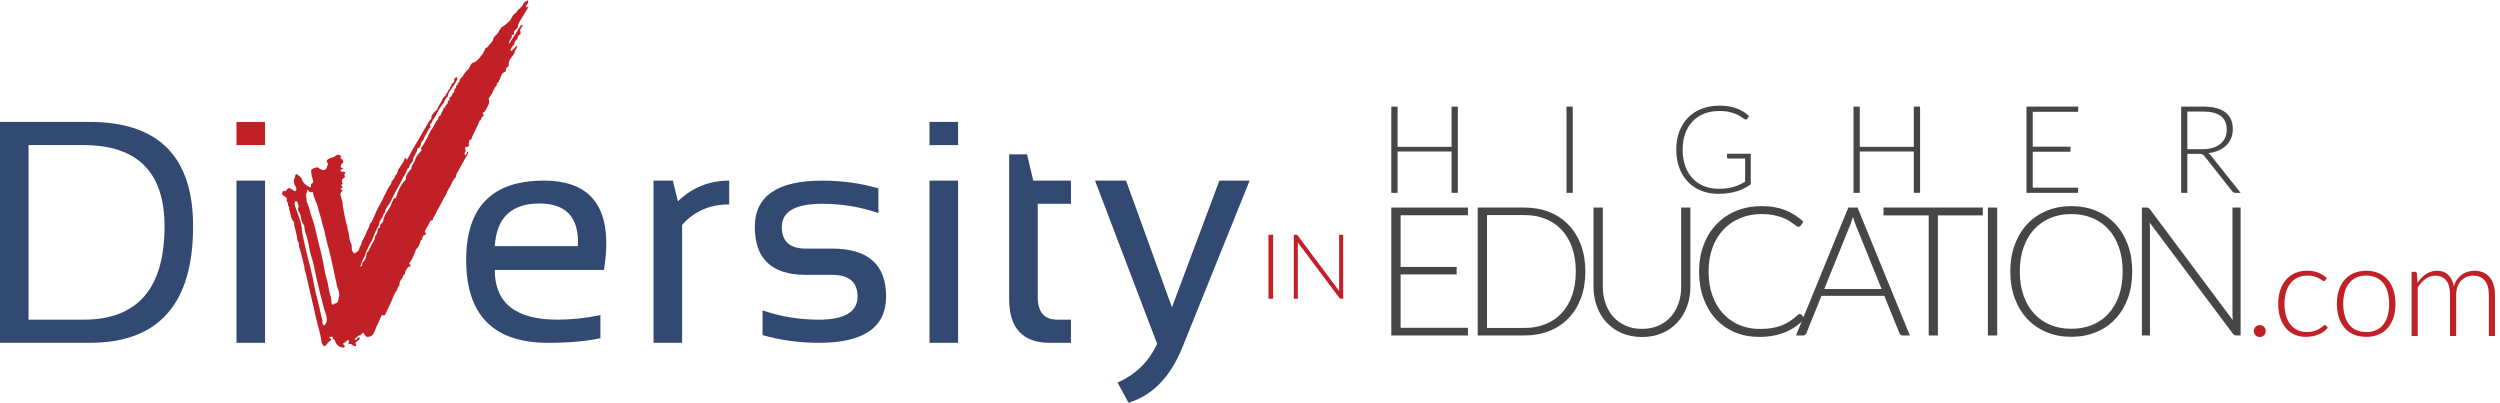
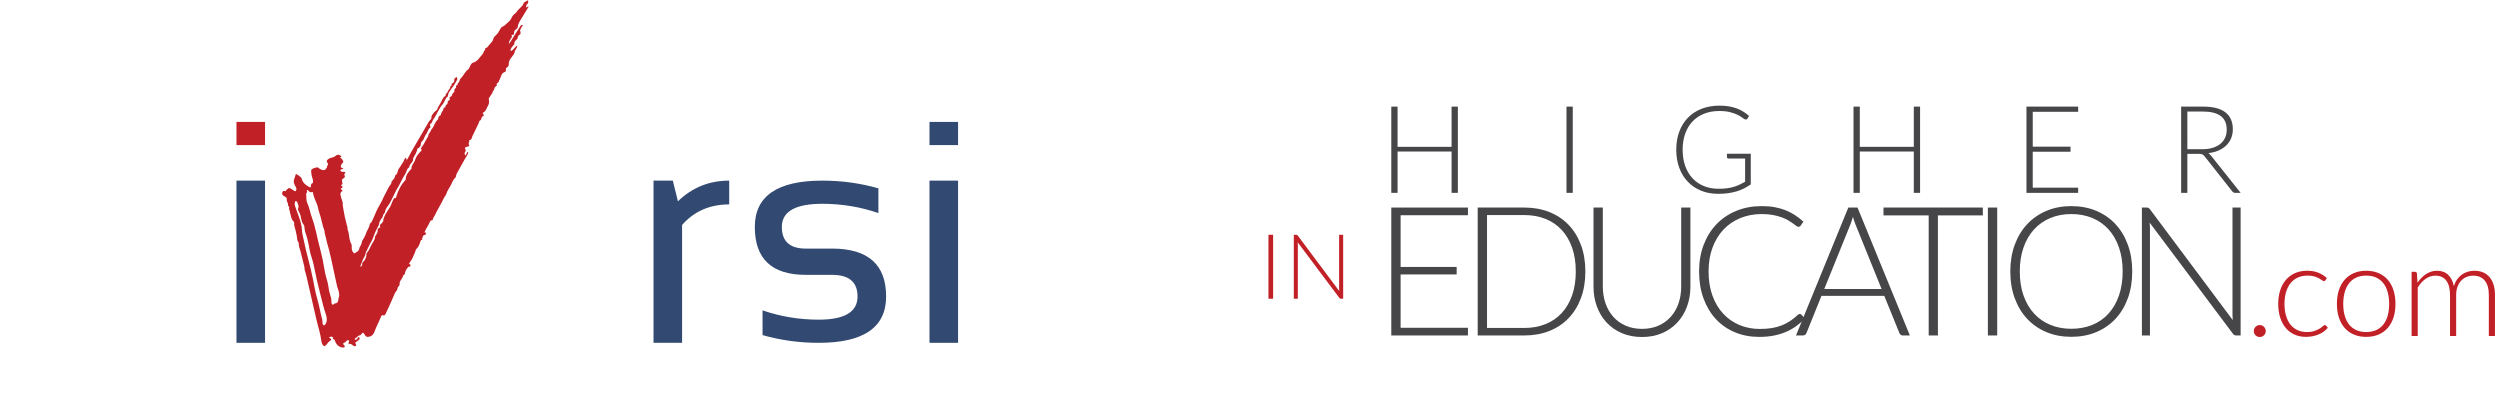
<svg xmlns="http://www.w3.org/2000/svg" xmlns:ns1="http://sodipodi.sourceforge.net/DTD/sodipodi-0.dtd" xmlns:ns2="http://www.inkscape.org/namespaces/inkscape" version="1.1" id="svg2" width="400" height="64.53" viewBox="0 0 400 64.53" ns1:docname="logo.svg" ns2:version="1.1.2 (0a00cf5339, 2022-02-04)">
  <defs id="defs6" />
  <ns1:namedview id="namedview4" pagecolor="#ffffff" bordercolor="#000000" borderopacity="0.25" ns2:showpageshadow="2" ns2:pageopacity="0.0" ns2:pagecheckerboard="0" ns2:deskcolor="#d1d1d1" ns2:pageshadow="2" showgrid="false" width="257.613px" height="41.56px" ns2:zoom="1.1713594" ns2:cx="687.66254" ns2:cy="-7.6833803" ns2:window-width="1920" ns2:window-height="954" ns2:window-x="0" ns2:window-y="1117" ns2:window-maximized="1" ns2:current-layer="g8" />
  <g id="g8" ns2:groupmode="layer" ns2:label="ink_ext_XXXXXX" transform="matrix(1.333,0,0,-1.333,0,41.56)">
    <g id="g10" transform="matrix(0.155,0,0,0.155,0,-17.166)" style="stroke-width:0.644">
      <path d="m 1136.76,151.168 v -5.949 h -52.15 V 105.18 h 43.4 v -5.809 h -43.4 V 58.07 h 52.15 v -5.953 h -59.36 v 99.051 h 59.36" style="fill:#464648;fill-opacity:1;fill-rule:nonzero;stroke:none;stroke-width:0.644" id="path12" />
      <path d="m 1220.27,101.68 c 0,6.906 -0.96,13.066 -2.87,18.48 -1.92,5.41 -4.61,9.985 -8.09,13.719 -3.48,3.734 -7.66,6.582 -12.57,8.539 -4.9,1.961 -10.33,2.941 -16.31,2.941 h -28.9 V 57.93 h 28.9 c 5.98,0 11.41,0.981 16.31,2.938 4.91,1.961 9.09,4.809 12.57,8.543 3.48,3.734 6.17,8.305 8.09,13.719 1.91,5.41 2.87,11.598 2.87,18.551 z m 7.41,0 c 0,-7.657 -1.14,-14.536 -3.43,-20.649 -2.28,-6.113 -5.5,-11.32 -9.66,-15.609 -4.15,-4.301 -9.12,-7.586 -14.91,-9.875 -5.78,-2.285 -12.2,-3.43 -19.25,-3.43 h -36.12 v 99.051 h 36.12 c 7.05,0 13.47,-1.145 19.25,-3.43 5.79,-2.285 10.76,-5.574 14.91,-9.867 4.16,-4.297 7.38,-9.496 9.66,-15.609 2.29,-6.114 3.43,-12.977 3.43,-20.582" style="fill:#464648;fill-opacity:1;fill-rule:nonzero;stroke:none;stroke-width:0.644" id="path14" />
      <path d="m 1271.51,57.23 c 4.76,0 9.02,0.824 12.77,2.48 3.76,1.66 6.95,3.957 9.56,6.899 2.61,2.941 4.61,6.402 5.99,10.395 1.37,3.992 2.06,8.293 2.06,12.914 v 61.25 h 7.14 v -61.25 c 0,-5.461 -0.86,-10.559 -2.59,-15.293 -1.73,-4.738 -4.21,-8.867 -7.45,-12.391 -3.25,-3.523 -7.19,-6.289 -11.84,-8.293 -4.64,-2.008 -9.85,-3.016 -15.64,-3.016 -5.78,0 -11,1.008 -15.65,3.016 -4.63,2.004 -8.58,4.769 -11.82,8.293 -3.24,3.523 -5.73,7.652 -7.46,12.391 -1.73,4.734 -2.59,9.832 -2.59,15.293 v 61.25 h 7.21 V 89.988 c 0,-4.617 0.69,-8.926 2.07,-12.914 1.37,-3.988 3.36,-7.457 5.94,-10.395 2.59,-2.941 5.77,-5.25 9.53,-6.93 3.76,-1.68 8.01,-2.519 12.77,-2.519" style="fill:#464648;fill-opacity:1;fill-rule:nonzero;stroke:none;stroke-width:0.644" id="path16" />
      <path d="m 1393.73,68.777 c 0.46,0 0.85,-0.164 1.19,-0.488 l 2.8,-3.012 c -2.06,-2.191 -4.3,-4.164 -6.73,-5.914 -2.42,-1.75 -5.07,-3.246 -7.94,-4.481 -2.87,-1.234 -6.02,-2.191 -9.45,-2.871 C 1370.17,51.34 1366.4,51 1362.3,51 c -6.87,0 -13.15,1.203 -18.87,3.606 -5.72,2.402 -10.61,5.809 -14.7,10.219 -4.09,4.41 -7.27,9.742 -9.56,15.996 -2.28,6.25 -3.42,13.203 -3.42,20.86 0,7.515 1.17,14.371 3.53,20.582 2.36,6.207 5.67,11.539 9.94,15.992 4.27,4.457 9.38,7.906 15.33,10.359 5.95,2.45 12.52,3.676 19.7,3.676 3.6,0 6.89,-0.269 9.88,-0.805 2.98,-0.539 5.77,-1.308 8.37,-2.308 2.58,-1.008 5.01,-2.25 7.31,-3.746 2.28,-1.496 4.52,-3.223 6.72,-5.18 l -2.18,-3.152 c -0.37,-0.559 -0.96,-0.84 -1.75,-0.84 -0.42,0 -0.95,0.246 -1.61,0.734 -0.65,0.492 -1.47,1.098 -2.48,1.821 -1.01,0.722 -2.22,1.519 -3.64,2.382 -1.43,0.86 -3.12,1.657 -5.07,2.379 -1.96,0.723 -4.23,1.328 -6.8,1.821 -2.57,0.488 -5.48,0.734 -8.75,0.734 -6.01,0 -11.54,-1.039 -16.59,-3.117 -5.04,-2.074 -9.37,-5.039 -13.02,-8.887 -3.64,-3.852 -6.47,-8.52 -8.5,-14.004 -2.03,-5.484 -3.05,-11.629 -3.05,-18.441 0,-7.004 1.01,-13.258 3.02,-18.758 2,-5.512 4.77,-10.164 8.33,-13.969 3.54,-3.801 7.73,-6.719 12.56,-8.75 4.83,-2.027 10.07,-3.047 15.72,-3.047 3.54,0 6.7,0.234 9.48,0.703 2.78,0.465 5.33,1.164 7.67,2.102 2.33,0.934 4.5,2.074 6.5,3.426 2.01,1.355 4,2.941 5.96,4.762 0.22,0.188 0.45,0.336 0.66,0.453 0.21,0.117 0.45,0.176 0.74,0.176" style="fill:#464648;fill-opacity:1;fill-rule:nonzero;stroke:none;stroke-width:0.644" id="path18" />
      <path d="m 1412.69,88.102 h 44.39 l -20.24,50.046 c -0.32,0.793 -0.65,1.692 -0.98,2.696 -0.33,1 -0.65,2.066 -0.98,3.183 -0.32,-1.117 -0.66,-2.183 -0.98,-3.183 -0.32,-1.004 -0.65,-1.922 -0.98,-2.762 z m 66.29,-35.984 h -5.53 c -0.65,0 -1.19,0.18 -1.61,0.527 -0.42,0.348 -0.74,0.801 -0.98,1.363 l -11.69,28.77 h -48.65 L 1398.9,54.008 c -0.18,-0.512 -0.52,-0.957 -0.98,-1.328 -0.46,-0.375 -1.03,-0.562 -1.67,-0.562 h -5.46 l 40.52,99.051 h 7.14 l 40.53,-99.051" style="fill:#464648;fill-opacity:1;fill-rule:nonzero;stroke:none;stroke-width:0.644" id="path20" />
      <path d="m 1535.48,151.168 v -6.09 h -34.79 V 52.117 h -7.14 v 92.961 h -35 v 6.09 h 76.93" style="fill:#464648;fill-opacity:1;fill-rule:nonzero;stroke:none;stroke-width:0.644" id="path22" />
      <path d="m 1546.61,52.117 h -7.22 v 99.051 h 7.22 V 52.117" style="fill:#464648;fill-opacity:1;fill-rule:nonzero;stroke:none;stroke-width:0.644" id="path24" />
      <path d="m 1643.76,101.68 c 0,6.906 -0.96,13.109 -2.87,18.617 -1.91,5.508 -4.61,10.176 -8.08,14 -3.48,3.828 -7.67,6.758 -12.57,8.789 -4.9,2.027 -10.33,3.043 -16.31,3.043 -5.88,0 -11.26,-1.016 -16.13,-3.043 -4.88,-2.031 -9.08,-4.961 -12.61,-8.789 -3.52,-3.824 -6.25,-8.492 -8.18,-14 -1.95,-5.508 -2.91,-11.711 -2.91,-18.617 0,-6.953 0.96,-13.172 2.91,-18.657 1.93,-5.484 4.66,-10.137 8.18,-13.965 3.53,-3.824 7.73,-6.746 12.61,-8.75 4.87,-2.008 10.25,-3.008 16.13,-3.008 5.98,0 11.41,1 16.31,3.008 4.9,2.004 9.09,4.926 12.57,8.75 3.47,3.828 6.17,8.48 8.08,13.965 1.91,5.484 2.87,11.703 2.87,18.657 z m 7.42,0 c 0,-7.657 -1.15,-14.594 -3.43,-20.825 -2.29,-6.231 -5.51,-11.555 -9.66,-15.965 -4.15,-4.406 -9.12,-7.816 -14.91,-10.219 -5.78,-2.402 -12.21,-3.602 -19.25,-3.602 -6.95,0 -13.32,1.199 -19.11,3.602 -5.79,2.402 -10.75,5.812 -14.91,10.219 -4.15,4.41 -7.39,9.734 -9.7,15.965 -2.3,6.23 -3.46,13.168 -3.46,20.825 0,7.605 1.16,14.527 3.46,20.758 2.31,6.222 5.55,11.546 9.7,15.957 4.16,4.406 9.12,7.824 14.91,10.253 5.79,2.426 12.16,3.641 19.11,3.641 7.04,0 13.47,-1.199 19.25,-3.601 5.79,-2.411 10.76,-5.829 14.91,-10.262 4.15,-4.434 7.37,-9.766 9.66,-15.988 2.28,-6.231 3.43,-13.153 3.43,-20.758" style="fill:#464648;fill-opacity:1;fill-rule:nonzero;stroke:none;stroke-width:0.644" id="path26" />
      <path d="m 1663.71,150.922 c 0.38,-0.16 0.77,-0.524 1.19,-1.082 l 64.12,-85.82 c -0.14,1.402 -0.21,2.754 -0.21,4.062 v 83.086 h 6.3 V 52.117 h -3.43 c -1.07,0 -1.94,0.465 -2.59,1.402 l -64.4,85.957 c 0.14,-1.395 0.21,-2.731 0.21,-3.989 V 52.117 h -6.23 v 99.051 h 3.5 c 0.66,0 1.17,-0.078 1.54,-0.246" style="fill:#464648;fill-opacity:1;fill-rule:nonzero;stroke:none;stroke-width:0.644" id="path28" />
      <path d="m 985.883,80.566 h -3.602 V 130.09 h 3.602 V 80.566" style="fill:#c12027;fill-opacity:1;fill-rule:nonzero;stroke:none;stroke-width:0.644" id="path30" />
      <path d="m 1004.43,129.969 c 0.19,-0.086 0.39,-0.262 0.59,-0.543 l 32.06,-42.914 c -0.06,0.707 -0.09,1.379 -0.09,2.035 V 130.09 h 3.14 V 80.566 h -1.71 c -0.53,0 -0.97,0.234 -1.3,0.703 l -32.19,42.977 c 0.07,-0.699 0.09,-1.363 0.09,-1.988 V 80.566 h -3.11 V 130.09 h 1.76 c 0.32,0 0.57,-0.039 0.76,-0.121" style="fill:#c12027;fill-opacity:1;fill-rule:nonzero;stroke:none;stroke-width:0.644" id="path32" />
-       <path d="m 64.598,64.359 c 41.871,0 62.808,24.086 62.808,72.258 0,41.946 -20.937,62.922 -62.808,62.922 H 22.133 V 64.359 Z M 0,46.414 V 217.484 h 69.387 c 53.429,0 80.148,-26.957 80.148,-80.867 0,-60.133 -26.719,-90.203 -80.148,-90.203 L 0,46.414" style="fill:#324a72;fill-opacity:1;fill-rule:nonzero;stroke:none;stroke-width:0.644" id="path34" />
      <path d="M 205.25,172.027 V 46.414 H 183.121 V 172.027 h 22.129" style="fill:#324a72;fill-opacity:1;fill-rule:nonzero;stroke:none;stroke-width:0.644" id="path36" />
-       <path d="m 383.129,121.305 h 64.367 c 1.113,22.011 -8.859,33.015 -29.914,33.015 -21.531,0 -33.016,-11.004 -34.453,-33.015 z m 84.582,-18.422 h -84.582 c 0,-25.68 16.191,-38.524 48.574,-38.524 11.086,0 22.168,1.195 33.254,3.59 V 50.004 c -11.086,-2.391 -24.562,-3.59 -40.43,-3.59 -42.355,0 -63.527,21.418 -63.527,64.238 0,40.918 20.059,61.375 60.176,61.375 38.437,0 53.957,-23.047 46.535,-69.144" style="fill:#324a72;fill-opacity:1;fill-rule:nonzero;stroke:none;stroke-width:0.644" id="path38" />
      <path d="M 506.078,46.414 V 172.027 h 14.953 l 3.946,-16.031 c 11.003,10.688 24.246,16.031 39.714,16.031 v -18.425 c -14.988,0 -27.156,-5.301 -36.484,-15.907 V 46.414 h -22.129" style="fill:#324a72;fill-opacity:1;fill-rule:nonzero;stroke:none;stroke-width:0.644" id="path40" />
      <path d="m 590.504,52.398 v 19.141 c 13.953,-4.785 28.465,-7.18 43.535,-7.18 20.02,0 30.027,5.984 30.027,17.945 0,11.168 -6.57,16.746 -19.734,16.746 H 624 c -26.328,0 -39.484,12.363 -39.484,37.086 0,23.926 17.422,35.89 52.277,35.89 15,0 29.473,-1.992 43.426,-5.98 v -19.145 c -13.953,4.786 -28.426,7.18 -43.426,7.18 -20.891,0 -31.34,-5.98 -31.34,-17.945 0,-11.168 6.184,-16.746 18.547,-16.746 h 20.332 c 27.91,0 41.875,-12.364 41.875,-37.086 0,-23.926 -17.394,-35.891 -52.168,-35.891 -15.07,0 -29.582,1.992 -43.535,5.984" style="fill:#324a72;fill-opacity:1;fill-rule:nonzero;stroke:none;stroke-width:0.644" id="path42" />
      <path d="M 741.918,172.027 V 46.414 H 719.789 V 172.027 Z m 0,45.457 v -17.945 h -22.129 v 17.945 h 22.129" style="fill:#324a72;fill-opacity:1;fill-rule:nonzero;stroke:none;stroke-width:0.644" id="path44" />
-       <path d="m 781.48,192.363 h 13.868 l 4.785,-20.336 h 29.199 V 154.082 H 803.609 V 81.941 c 0,-11.719 5.059,-17.582 15.196,-17.582 h 10.527 V 46.414 h -16.269 c -21.055,0 -31.583,11.285 -31.583,33.859 V 192.363" style="fill:#324a72;fill-opacity:1;fill-rule:nonzero;stroke:none;stroke-width:0.644" id="path46" />
-       <path d="m 847.953,172.027 h 24.043 l 35.539,-98.097 36.727,98.097 h 23.437 L 915.551,42.703 C 906.293,19.898 892.418,5.664 873.91,0 l -8.484,15.676 c 14.031,6.137 24.238,16.145 30.625,30.023 L 847.953,172.027" style="fill:#324a72;fill-opacity:1;fill-rule:nonzero;stroke:none;stroke-width:0.644" id="path48" />
      <path d="m 1745.32,55.527 c 0,0.633 0.11,1.23 0.35,1.809 0.23,0.562 0.56,1.051 0.98,1.473 0.42,0.41 0.89,0.742 1.45,0.996 0.55,0.254 1.15,0.371 1.82,0.371 0.63,0 1.24,-0.117 1.8,-0.371 0.57,-0.254 1.06,-0.586 1.48,-0.996 0.41,-0.422 0.75,-0.91 0.99,-1.473 0.26,-0.578 0.39,-1.176 0.39,-1.809 0,-0.664 -0.13,-1.27 -0.39,-1.828 -0.24,-0.547 -0.58,-1.023 -0.99,-1.441 -0.42,-0.422 -0.91,-0.746 -1.48,-0.981 -0.56,-0.23 -1.17,-0.351 -1.8,-0.351 -1.3,0 -2.4,0.441 -3.27,1.332 -0.88,0.875 -1.33,1.969 -1.33,3.269" style="fill:#c12027;fill-opacity:1;fill-rule:nonzero;stroke:none;stroke-width:0.644" id="path50" />
      <path d="m 1800.67,94.773 c -0.17,-0.164 -0.32,-0.301 -0.47,-0.418 -0.16,-0.117 -0.36,-0.176 -0.62,-0.176 -0.35,0 -0.8,0.223 -1.38,0.672 -0.59,0.449 -1.36,0.949 -2.33,1.476 -0.96,0.535 -2.17,1.024 -3.62,1.473 -1.45,0.453 -3.21,0.676 -5.28,0.676 -2.86,0 -5.4,-0.508 -7.62,-1.524 -2.22,-1.016 -4.09,-2.473 -5.6,-4.375 -1.52,-1.895 -2.68,-4.199 -3.48,-6.894 -0.8,-2.707 -1.2,-5.742 -1.2,-9.102 0,-3.508 0.41,-6.601 1.23,-9.309 0.81,-2.695 1.97,-4.969 3.47,-6.812 1.5,-1.859 3.31,-3.266 5.45,-4.23 2.13,-0.969 4.51,-1.457 7.1,-1.457 2.41,0 4.41,0.285 6.03,0.852 1.61,0.566 2.95,1.191 3.99,1.855 1.06,0.664 1.89,1.277 2.5,1.844 0.63,0.566 1.12,0.852 1.48,0.852 0.44,0 0.77,-0.168 1,-0.5 l 1.3,-1.602 c -0.77,-0.996 -1.74,-1.934 -2.9,-2.793 -1.17,-0.867 -2.48,-1.621 -3.94,-2.254 -1.48,-0.637 -3.07,-1.125 -4.78,-1.476 -1.72,-0.352 -3.51,-0.527 -5.38,-0.527 -3.16,0 -6.05,0.578 -8.67,1.73 -2.62,1.152 -4.87,2.812 -6.75,5 -1.88,2.188 -3.35,4.863 -4.4,8.027 -1.05,3.164 -1.58,6.769 -1.58,10.801 0,3.801 0.5,7.266 1.5,10.399 1,3.137 2.46,5.832 4.37,8.098 1.93,2.266 4.27,4.024 7.05,5.274 2.79,1.25 5.98,1.875 9.58,1.875 3.24,0 6.11,-0.516 8.63,-1.543 2.52,-1.036 4.7,-2.442 6.57,-4.2 l -1.25,-1.711" style="fill:#c12027;fill-opacity:1;fill-rule:nonzero;stroke:none;stroke-width:0.644" id="path52" />
      <path d="m 1832.37,54.773 c 2.97,0 5.55,0.508 7.77,1.535 2.22,1.016 4.07,2.469 5.56,4.375 1.47,1.895 2.59,4.188 3.32,6.875 0.73,2.676 1.1,5.684 1.1,9.023 0,3.301 -0.37,6.301 -1.1,8.992 -0.73,2.707 -1.85,5.012 -3.32,6.926 -1.49,1.926 -3.34,3.398 -5.56,4.434 -2.22,1.027 -4.8,1.543 -7.77,1.543 -2.97,0 -5.56,-0.516 -7.78,-1.543 -2.21,-1.035 -4.06,-2.508 -5.54,-4.434 -1.49,-1.914 -2.61,-4.219 -3.35,-6.926 -0.75,-2.691 -1.13,-5.691 -1.13,-8.992 0,-3.34 0.38,-6.348 1.13,-9.023 0.74,-2.688 1.86,-4.981 3.35,-6.875 1.48,-1.906 3.33,-3.359 5.54,-4.375 2.22,-1.027 4.81,-1.535 7.78,-1.535 z m 0,47.454 c 3.56,0 6.76,-0.606 9.58,-1.829 2.81,-1.21 5.18,-2.937 7.12,-5.164 1.93,-2.238 3.41,-4.934 4.42,-8.078 1.02,-3.152 1.53,-6.68 1.53,-10.574 0,-3.906 -0.51,-7.422 -1.53,-10.559 -1.01,-3.125 -2.49,-5.809 -4.42,-8.047 -1.94,-2.234 -4.31,-3.945 -7.12,-5.145 -2.82,-1.199 -6.02,-1.809 -9.58,-1.809 -3.57,0 -6.76,0.609 -9.57,1.809 -2.82,1.199 -5.21,2.91 -7.15,5.145 -1.95,2.238 -3.44,4.922 -4.45,8.047 -1.02,3.137 -1.53,6.652 -1.53,10.559 0,3.895 0.51,7.422 1.53,10.574 1.01,3.144 2.5,5.84 4.45,8.078 1.94,2.227 4.33,3.953 7.15,5.164 2.81,1.223 6,1.829 9.57,1.829" style="fill:#c12027;fill-opacity:1;fill-rule:nonzero;stroke:none;stroke-width:0.644" id="path54" />
      <path d="m 1867.51,51.68 v 49.746 h 2.6 c 0.87,0 1.37,-0.41 1.51,-1.25 l 0.45,-7.199 c 0.96,1.367 2,2.617 3.1,3.75 1.09,1.133 2.28,2.113 3.53,2.93 1.25,0.813 2.57,1.446 3.99,1.895 1.42,0.453 2.91,0.676 4.47,0.676 3.64,0 6.54,-1.055 8.7,-3.176 2.17,-2.117 3.64,-5.059 4.41,-8.816 0.59,2.062 1.43,3.848 2.52,5.34 1.08,1.504 2.32,2.746 3.72,3.731 1.4,0.976 2.92,1.718 4.57,2.199 1.64,0.488 3.33,0.723 5.06,0.723 2.47,0 4.68,-0.411 6.64,-1.219 1.96,-0.824 3.64,-2.024 5.02,-3.625 1.37,-1.601 2.44,-3.574 3.17,-5.898 0.73,-2.336 1.1,-5 1.1,-8.008 V 51.68 h -4.75 v 31.797 c 0,4.871 -1.06,8.574 -3.15,11.133 -2.1,2.547 -5.1,3.816 -9,3.816 -1.74,0 -3.4,-0.312 -4.98,-0.945 -1.58,-0.637 -2.98,-1.574 -4.2,-2.824 -1.22,-1.25 -2.19,-2.812 -2.9,-4.676 -0.71,-1.867 -1.07,-4.035 -1.07,-6.504 V 51.68 h -4.75 v 31.797 c 0,4.832 -0.97,8.535 -2.9,11.101 -1.93,2.57 -4.76,3.848 -8.46,3.848 -2.69,0 -5.19,-0.809 -7.5,-2.418 -2.29,-1.625 -4.34,-3.859 -6.14,-6.731 V 51.68 h -4.76" style="fill:#c12027;fill-opacity:1;fill-rule:nonzero;stroke:none;stroke-width:0.644" id="path56" />
      <path d="m 262.52,82.231 c -0.727,-1.399 -0.094,-3.145 -1.286,-4.477 -0.406,-0.457 -0.714,-0.731 -1.273,-0.773 -0.555,-0.047 -1.145,-0.105 -1.488,-0.57 -0.828,-1.117 -1.227,-0.328 -1.555,0.351 -0.211,0.43 -0.332,0.969 -0.297,1.441 0.141,1.938 -0.363,3.758 -0.984,5.539 -1.254,3.594 -1.188,7.488 -2.36,11.055 -2.23,6.797 -2.644,13.957 -4.507,20.812 -0.481,1.758 -0.84,3.571 -1.317,5.301 -2.035,7.457 -3.16,15.16 -5.887,22.43 -1.382,3.672 -1.886,7.609 -3.55,11.195 -1.059,2.285 -0.7,4.781 -0.926,7.192 -0.012,0.136 0.019,0.308 0.094,0.421 0.8,1.188 0.804,1.184 0.343,2.563 0.723,0.18 1.075,-0.215 1.391,-0.578 0.734,-0.844 1.531,-1.426 2.723,-0.977 0.613,0.231 0.714,-0.312 0.754,-0.64 0.5,-3.969 2.918,-7.282 3.769,-11.133 0.281,-1.254 0.535,-2.547 0.973,-3.738 1.703,-4.625 2.258,-9.571 4.019,-14.176 0.055,-0.141 0.125,-0.281 0.129,-0.426 0.078,-2.402 1.078,-4.613 1.485,-6.965 0.441,-2.551 1.382,-5.062 2.019,-7.617 2.336,-9.348 4.094,-18.824 6.238,-28.215 0.45,-1.973 1.539,-3.754 1.567,-5.875 0.008,-0.719 0.289,-1.449 -0.074,-2.141 z M 251.867,60.711 c -0.258,-0.336 -0.449,-0.855 -1.015,-0.707 -0.52,0.133 -0.809,0.547 -0.977,1.043 -0.324,0.965 -0.02,2 -0.273,2.957 -1.457,5.516 -2.372,11.148 -3.965,16.645 -1.438,4.945 -2.321,10.062 -3.297,15.129 -1.953,10.149 -5.164,19.996 -7.102,30.145 -0.492,2.586 -1.289,5.156 -1.414,7.762 -0.312,6.554 -3.297,12.293 -5.226,18.351 -0.356,1.11 -0.719,2.176 -0.125,3.309 0.16,0.304 -0.075,0.918 0.582,0.793 0.461,-0.086 0.992,-0.211 1.144,-0.778 0.414,-1.515 1.489,-2.871 0.723,-4.656 -0.387,-0.902 0.043,-1.996 0.574,-2.848 1.027,-1.644 1.465,-3.457 1.75,-5.335 0.258,-1.68 0.824,-3.223 1.899,-4.606 0.714,-0.922 0.519,-2.187 0.761,-3.293 0.192,-0.871 0.203,-1.805 0.52,-2.625 1.672,-4.34 2.504,-8.863 3.297,-13.426 0.675,-3.89 2.312,-7.574 3.093,-11.429 1.571,-7.739 3.25,-15.469 5.243,-23.082 1.386,-5.312 2.554,-10.723 4.402,-15.926 0.398,-1.125 0.609,-2.305 0.582,-3.512 0.074,-1.441 -0.289,-2.758 -1.176,-3.91 z M 399.766,289.301 c 0.695,0.496 1.101,1.043 1.203,1.875 0.375,3.094 2.269,5.461 3.828,7.992 1.473,2.387 2.902,4.793 4.351,7.191 0.231,0.176 0.231,0.422 0.036,0.567 -0.207,0.152 -0.418,-0.024 -0.586,-0.18 -0.129,-0.133 -0.258,-0.266 -0.387,-0.394 -0.324,-0.2 -0.645,-0.313 -0.945,0.039 0.218,1.097 0.476,2.172 1.5,2.859 0.097,0.066 0.113,0.258 0.168,0.391 0.074,0.695 0.336,1.398 -0.141,2.054 -1.25,-0.937 -3.098,-1.105 -3.609,-3.007 -0.192,-0.715 -0.778,-1.305 -1.317,-1.879 -1.344,-1.426 -2.937,-2.625 -3.957,-4.348 -0.168,-0.414 -0.578,-0.598 -0.871,-0.895 -1.363,-0.925 -2.328,-2.16 -2.98,-3.679 -0.618,-1.442 -1.661,-2.457 -2.883,-3.504 -1.426,-1.227 -2.629,-2.641 -4.457,-3.336 -0.371,-0.141 -0.656,-0.598 -0.895,-0.965 -0.476,-0.73 -0.894,-1.5 -1.34,-2.254 -0.3,-0.312 -0.328,-0.777 -0.586,-1.113 -0.41,-0.488 -0.796,-1 -1.234,-1.461 -1.008,-1.066 -2.387,-1.965 -2.652,-3.445 -0.27,-1.493 -1.168,-2.414 -2.071,-3.43 -0.812,-0.91 -1.586,-1.856 -2.375,-2.789 -0.296,-0.871 -1.242,-0.586 -1.796,-1 0.125,-0.77 -0.055,-1.438 -0.672,-1.949 -0.383,-0.325 -0.637,-0.703 -0.539,-1.235 -0.387,-0.433 -0.575,-0.988 -0.907,-1.457 -1.082,-1.304 -2.168,-2.609 -3.25,-3.914 -0.257,-0.355 -0.539,-0.687 -0.929,-0.906 -0.77,-0.664 -1.571,-1.344 -2.575,-1.527 -1.566,-0.289 -2.14,-1.497 -2.789,-2.684 -0.535,-0.984 -0.851,-2.305 -1.679,-2.879 -2.231,-1.551 -3.117,-4.082 -4.844,-5.973 -0.719,-0.785 -1.664,-1.589 -1.707,-2.656 -0.059,-1.418 -2.047,-1.836 -1.555,-3.414 0.008,-0.019 -0.242,-0.18 -0.359,-0.168 -0.914,0.086 -1,-0.375 -0.774,-1.094 0.114,-0.359 0.032,-0.789 -0.246,-0.964 -1.035,-0.649 -1.23,-1.594 -1.121,-2.7 0.035,-0.386 -0.164,-0.636 -0.515,-0.816 -0.618,-0.316 -0.918,-0.899 -1.125,-1.524 -0.293,-0.871 -0.629,-1.695 -1.664,-1.914 -0.407,-0.086 -0.383,-0.367 -0.36,-0.683 0.074,-0.942 0.465,-2.008 -1.039,-2.274 -0.328,-0.058 -0.523,-0.574 -0.437,-0.882 0.507,-1.891 -2.313,-2.336 -1.817,-4.207 0,-0.004 -0.265,-0.129 -0.398,-0.114 -0.844,0.094 -0.973,-0.445 -1.067,-1.097 -0.238,-1.684 -1.937,-2.743 -1.964,-4.536 0,-0.136 -0.25,-0.32 -0.418,-0.398 -1.118,-0.52 -1.602,-1.43 -1.668,-2.609 -0.024,-0.375 -0.219,-0.676 -0.485,-0.899 -2.273,-1.937 -2.586,-5.109 -4.629,-7.293 -0.812,-0.867 -1.015,-2.554 -2.175,-3.488 -0.129,-0.106 -0.184,-0.359 -0.188,-0.551 -0.043,-1.765 -1.426,-2.969 -2.094,-4.445 -0.929,-2.059 -2.218,-4.086 -3.621,-5.957 -0.164,-0.219 -0.449,-0.473 -0.113,-0.774 0.918,-0.832 0.215,-1.425 -0.328,-1.988 -1.766,-1.832 -3.477,-3.863 -4.133,-6.234 -0.707,-2.551 -3.133,-4.317 -2.981,-7.16 0.008,-0.164 -0.328,-0.336 -0.492,-0.512 -2,-2.18 -3.894,-4.414 -3.914,-7.613 -0.004,-0.336 -0.207,-0.551 -0.406,-0.766 -3.469,-3.723 -5.574,-8.184 -7.027,-12.996 -0.102,-0.332 -0.172,-0.863 -0.512,-0.828 -1.633,0.164 -1.535,-1.164 -2.082,-2.082 -0.852,-1.426 -1.172,-3.051 -1.965,-4.469 -1.648,-2.953 -3.871,-5.578 -4.988,-8.84 -0.18,-0.523 -0.473,-1.019 -0.356,-1.566 0.164,-0.739 -0.371,-1.114 -0.621,-1.664 -0.578,-1.266 -2.777,-1.77 -1.812,-3.782 0.152,-0.32 -0.36,-0.433 -0.594,-0.535 -1.121,-0.476 -1.574,-1.234 -1.418,-2.488 0.109,-0.906 -0.391,-1.723 -0.84,-2.508 -0.422,-0.73 -1.14,-1.461 -1.176,-2.215 -0.109,-2.496 -1.804,-4.164 -2.847,-6.172 -1.102,-2.105 -1.797,-4.437 -3.539,-6.175 -0.125,-0.125 -0.207,-0.352 -0.211,-0.532 -0.055,-2.539 -0.711,-4.808 -2.778,-6.5 -0.488,-0.398 -0.625,-0.968 -0.554,-1.617 0.109,-0.992 -0.473,-1.582 -1.289,-2.094 -0.262,0.633 0.078,1.067 0.234,1.497 0.816,2.277 1.621,4.558 2.945,6.609 0.66,1.019 0.532,2.324 1.075,3.34 1.464,2.73 2.539,5.64 4.175,8.32 0.879,1.441 1.457,3.281 2.098,4.965 0.656,1.723 1.363,3.406 2.277,5.012 0.715,1.25 1.504,2.515 1.676,3.957 0.152,1.297 0.754,2.336 1.496,3.269 0.766,0.961 1.426,1.871 1.512,3.153 0.027,0.375 0.476,0.726 0.746,1.078 0.301,0.394 0.625,0.754 0.691,1.289 0.254,2.09 1.621,3.836 2.723,5.308 1.117,1.504 1.875,3.203 2.656,4.739 1.664,3.265 3.102,6.652 5.075,9.761 0.894,1.41 1.515,2.957 2.3,4.391 1.032,1.887 2.035,3.816 3.168,5.644 0.938,1.508 0.844,3.641 2.735,4.586 0.156,0.075 0.211,0.446 0.226,0.684 0.074,1.004 0.59,1.742 1.25,2.461 0.942,1.023 1.891,2.074 1.645,3.656 -0.059,0.356 0.172,0.653 0.355,0.957 1.203,2.043 2.485,4.055 2.891,6.453 0.047,0.282 0.035,0.539 0.437,0.653 1.594,0.461 2.301,2.133 2.325,3.222 0.031,1.301 0.57,1.934 1.293,2.602 1.289,1.195 1.335,3.012 2.308,4.348 0.824,1.132 1.484,2.347 1.965,3.664 0.273,0.761 0.656,1.488 1.391,1.879 0.609,0.328 0.554,0.722 0.351,1.23 -0.273,0.676 -0.402,1.813 0.008,1.965 1.551,0.558 1.332,2.121 2.078,3.101 2.996,3.934 4.414,8.856 7.848,12.516 0.066,0.07 0.093,0.18 0.148,0.262 1.168,1.73 1.481,4.008 3.375,5.293 0.156,0.105 0.195,0.445 0.211,0.679 0.149,1.832 1.145,3.247 2.184,4.661 1.82,2.468 3.625,4.949 4.949,7.734 0.129,0.488 0.117,0.977 0.008,1.469 -0.727,1.019 -1.114,0.312 -1.52,-0.301 -0.625,-0.242 -0.808,-0.711 -0.801,-1.359 0.008,-0.508 0.172,-1.047 -0.14,-1.532 -0.383,-0.781 -1.235,-1.027 -1.817,-1.578 -0.367,-0.519 0.266,-1.371 -0.566,-1.742 -0.98,-0.402 -0.465,-1.668 -0.961,-2.035 -1.426,-1.059 -1.363,-3.145 -2.973,-3.992 -0.265,-0.45 0.102,-1.004 -0.254,-1.438 -0.519,-0.34 -0.96,-0.75 -1.406,-1.199 -0.855,-0.863 -1.09,-1.981 -1.633,-2.965 -0.961,-1.73 -1.972,-3.43 -2.964,-5.144 -0.321,-0.571 -0.2,-1.36 -0.86,-1.762 -1.605,-1.242 -2.945,-2.711 -3.906,-4.512 -0.348,-0.66 0.113,-1.43 -0.281,-2.082 -0.481,-0.937 -1.391,-1.555 -1.91,-2.437 -2.278,-3.848 -4.485,-7.739 -6.727,-11.606 -2.191,-3.785 -4.398,-7.566 -6.602,-11.348 -0.304,-0.312 -0.328,-0.773 -0.589,-1.105 -0.809,-1.523 -1.618,-3.047 -2.426,-4.57 -1.028,-1.196 -1.715,-2.621 -2.66,-3.993 0.254,0.711 0.636,1.223 1.023,1.739 0.434,0.578 0.984,1.121 0.789,1.957 -0.316,0.301 -0.258,0.875 -0.781,1.047 -1.035,-0.887 -1.113,-2.313 -1.887,-3.371 -1.14,-1.567 -1.98,-3.356 -3.183,-4.86 -1.336,-1.683 -0.786,-4.359 -3.028,-5.5 0.067,-2.219 -1.886,-3.289 -2.812,-4.941 -0.282,-0.473 0.074,-1.051 -0.258,-1.516 -2.211,-2.43 -3.207,-5.566 -4.832,-8.34 -0.223,-0.347 -0.328,-0.754 -0.555,-1.097 -0.179,-0.344 -0.394,-0.668 -0.531,-1.028 -1.164,-3.054 -3.023,-5.75 -4.484,-8.656 -0.754,-1.492 -1.516,-2.949 -2.082,-4.539 -0.696,-1.961 -1.762,-3.781 -2.575,-5.703 -0.363,-0.859 -1.472,-1.184 -1.57,-2.07 -0.289,-2.625 -2.141,-4.579 -2.855,-7.016 -0.614,-2.078 -1.868,-3.859 -2.934,-5.727 -0.34,-0.996 -0.438,-2.062 -0.867,-3.035 -0.727,-1.086 -1.352,-2.211 -1.524,-3.535 -0.406,-0.656 -0.687,-1.422 -1.476,-1.758 -0.621,-0.406 -1.242,-0.816 -1.864,-1.226 -0.46,-0.434 -0.617,0.09 -0.878,0.285 -1.582,1.48 -1.633,3.379 -1.461,5.336 -0.352,0.457 0.117,1.097 -0.34,1.531 -1.512,2.559 -1.547,5.484 -2.063,8.293 -0.351,0.457 0.211,1.168 -0.429,1.547 -0.211,0.848 -0.555,1.676 -0.473,2.582 -0.133,0.75 -0.195,1.516 -0.523,2.223 -1.184,4.195 -2.059,8.457 -2.754,12.761 -0.293,0.492 0.058,1.094 -0.27,1.578 -0.012,0.157 -0.023,0.309 -0.031,0.465 -0.328,1.02 0.082,2.094 -0.242,3.114 -0.657,1.722 -1.203,3.464 -1.582,5.281 -0.254,1.222 0.011,2.058 0.894,2.812 0.281,0.215 0.832,0.258 0.52,0.836 -0.461,0.414 -0.926,0.824 -1.422,1.27 1.84,1.082 2.008,1.316 0.961,2.39 -0.192,0.188 -0.707,-0.039 -0.653,0.418 0.067,0.52 0.762,0.09 0.93,0.528 0.832,0.824 -0.266,1.644 -0.008,2.472 -0.211,0.629 -0.23,1.223 0.301,1.727 0.941,0.66 2.316,1.351 1.688,2.641 -0.493,1.007 -0.368,1.382 0.398,1.902 0.254,0.176 0.09,0.437 0.016,0.66 -0.348,0.254 -0.723,0.426 -1.172,0.383 -0.246,-0.008 -0.492,-0.016 -0.739,-0.02 -0.793,-0.004 -1.648,0.278 -1.808,0.989 -0.152,0.671 0.816,0.808 1.32,1.144 0.262,0.176 0.688,0.059 0.813,0.391 -0.301,0.929 -1.883,0.215 -1.809,1.492 0.055,0.934 0.234,1.863 1.063,2.5 0.152,0.117 0.277,0.281 0.394,0.437 0.586,0.774 0.692,1.516 -0.176,2.172 -0.164,0.567 -0.535,0.965 -1.004,1.289 -0.507,0.133 -1.117,0.465 -0.488,0.903 1.387,0.965 0.129,1.066 -0.359,1.406 -1.149,0.805 -2.313,0.633 -3.317,-0.203 -1.074,-0.895 -2.277,-1.41 -3.625,-1.641 -0.875,-0.148 -1.617,-0.582 -2.312,-1.086 -0.988,-0.715 -1.578,-1.449 -0.582,-2.715 0.605,-0.773 0.719,-1.808 -0.231,-2.597 -0.324,-0.43 0.082,-1.004 -0.285,-1.422 -0.656,-0.434 -0.773,-1.438 -1.691,-1.598 -0.543,-0.152 -1.082,-0.23 -1.621,0.024 -1.258,0.273 -2.328,0.898 -3.266,1.765 -0.578,0.317 -1.176,0.207 -1.773,0.078 -1.344,-0.351 -2.672,-0.722 -3.625,-1.839 -0.188,-0.59 -0.157,-1.184 -0.02,-1.778 0.074,-1.996 0.664,-3.883 1.246,-5.773 0.254,-0.844 0.254,-1.692 0,-2.539 -1.101,-0.446 -1.715,-1.176 -1.492,-2.446 0.16,-0.918 -0.488,-1.128 -1.074,-0.808 -2.492,1.359 -4.84,2.906 -5.824,5.801 -0.223,0.515 -0.243,1.117 -0.661,1.55 -1.007,1.094 -2.195,1.961 -3.507,2.657 -0.797,0.562 -0.606,-0.348 -0.868,-0.582 -0.398,-1.282 -0.796,-2.559 -1.199,-3.84 -0.25,-0.696 -0.226,-1.395 -0.012,-2.09 0.192,-1.43 1.067,-2.574 1.649,-3.832 0.445,-0.973 0.293,-1.938 -0.285,-2.566 -0.637,-0.696 -1.297,0.234 -1.918,0.531 -0.348,0.168 -0.645,0.441 -0.969,0.66 -2.105,1.426 -2.391,1.359 -4.25,-0.395 -0.375,-0.351 -0.461,-1.371 -1.402,-0.91 -0.543,0.121 -1.078,0.227 -1.485,-0.312 -0.957,-1.551 -0.593,-2.867 1.2,-3.735 1.257,-0.605 2.261,-1.23 1.824,-2.863 -0.067,-0.242 0.16,-0.496 0.156,-0.68 -0.02,-1.011 1.078,-1.718 0.91,-2.578 -0.18,-0.918 0.11,-1.39 0.692,-1.89 0.394,-0.848 -0.059,-1.778 0.257,-2.629 0.114,-0.219 0.227,-0.438 0.34,-0.657 0.356,-0.429 -0.019,-0.992 0.262,-1.433 0.75,-2.484 0.836,-5.25 3.043,-7.113 0.344,-0.993 -0.059,-2.043 0.238,-3.039 0.414,-1.489 0.828,-2.977 1.242,-4.465 0.188,-0.903 0.27,-1.828 0.567,-2.707 0.445,-1.973 0.121,-4.149 1.551,-5.86 0.277,-0.613 -0.043,-1.293 0.234,-1.906 0.031,-0.391 -0.012,-0.809 0.113,-1.172 0.867,-2.508 1.477,-5.086 2.114,-7.656 0.667,-2.703 1.339,-5.41 2.011,-8.117 -0.117,-2.211 0.918,-4.184 1.383,-6.27 2.5,-11.254 5.238,-22.457 7.746,-33.711 1.317,-5.906 3.356,-11.641 4.059,-17.688 0.156,-1.352 0.773,-2.567 1.84,-3.492 0.347,-0.305 0.464,-0.18 0.921,0.059 1.52,0.789 1.907,2.496 3.254,3.41 1.653,1.121 2.239,1.363 0.051,3.106 -0.055,0.043 -0.031,0.184 -0.051,0.348 0.946,0.207 1.84,0.617 2.793,-0.141 0.754,-0.598 -0.222,-0.938 -0.066,-1.504 1.109,0.215 1.43,-0.473 1.777,-1.426 1,-2.769 2.848,-4.672 5.922,-5.074 0.633,-0.082 1.192,0.016 1.547,0.621 0.355,0.606 -0.105,0.902 -0.48,1.227 -0.856,0.738 -1.141,1.383 0.214,1.895 0.762,0.289 1.313,0.887 1.813,1.516 0.465,0.578 1.144,0.465 1.641,0.277 0.515,-0.191 0.199,-0.723 0.066,-1.156 -0.164,-0.531 -0.18,-1.109 -0.27,-1.734 1.512,0.582 2.473,-0.176 3.45,-1.023 0.621,-0.539 1.5,-0.879 2.183,-0.363 0.571,0.43 0.199,1.25 -0.125,1.774 -0.461,0.75 -0.082,1.027 0.481,1.379 0.84,0.527 1.683,1.066 2.347,1.824 0.325,0.367 0.41,0.781 0.18,1.238 -0.172,0.34 -0.449,0.539 -0.816,0.57 -0.696,0.059 -0.571,-0.512 -0.692,-0.914 -0.187,-0.644 -0.679,-0.938 -1.312,-1.055 -0.297,-0.055 -0.645,-0.148 -0.821,0.141 -0.218,0.355 0.036,0.781 0.293,0.891 1.293,0.539 1.844,2.152 3.411,2.301 0.687,0.07 1.093,0.629 1.515,1.133 1.137,1.34 1.27,1.32 2.156,-0.215 1.188,-2.066 1.957,-2.391 4.121,-1.836 2.2,0.566 3.18,2.258 3.879,4.18 1.45,3.969 3.496,7.68 5.082,11.59 0.231,0.555 0.524,1.024 1.204,0.742 1.203,-0.508 1.734,0.199 2.171,1.125 0.938,1.973 1.899,3.934 2.793,5.926 1.551,3.441 3.09,6.887 4.563,10.359 0.433,1.027 1.598,1.57 1.707,2.742 0.082,0.887 0.363,1.621 1.039,2.227 0.5,0.445 0.812,1.117 0.742,1.738 -0.293,2.68 2.449,4.09 2.672,6.543 0.023,0.25 0.5,0.449 0.754,0.684 0.215,0.199 0.566,0.395 0.598,0.625 0.214,1.711 0.91,3.16 1.949,4.547 0.48,0.64 0.746,1.269 1.664,1.085 0.73,-0.148 0.617,0.489 0.758,0.84 0.125,0.317 0.136,0.692 -0.27,0.895 -0.816,0.41 -0.906,0.504 -0.414,1.254 0.961,1.465 2.039,2.777 2.637,4.539 0.488,1.441 1.414,2.797 1.847,4.328 0.188,0.668 0.309,1.41 0.836,1.891 1.739,1.582 2.442,3.711 3.114,5.839 0.265,0.836 0.504,1.469 1.562,1 0.106,0.614 -1.269,1.2 0.11,1.594 0.238,0.07 0.039,0.442 0.019,0.68 -0.062,0.805 0.707,1.574 1.598,1.695 0.715,0.094 0.894,0.719 1.031,1.27 0.156,0.633 -0.109,0.73 -0.75,0.554 -0.449,-0.129 -0.305,0.414 -0.223,0.625 0.289,0.739 0.582,1.485 0.977,2.168 0.836,1.461 1.809,2.832 2.476,4.407 0.434,1.019 0.727,2.394 2.333,2.39 0.238,0 0.449,0.246 0.453,0.524 0.027,1.285 1.031,2.09 1.504,3.14 2.035,4.528 4.808,8.66 6.882,13.153 0.614,1.32 1.715,2.363 2.114,3.707 0.711,2.414 2.246,4.371 3.394,6.519 1.117,2.078 1.758,4.508 3.723,6.094 0.16,0.133 0.222,0.445 0.246,0.687 0.168,1.629 1.019,2.973 1.801,4.348 2.406,4.008 4.379,8.258 6.941,12.176 0.254,0.398 0.418,0.836 0.52,1.293 -0.09,0.414 0.777,0.949 -0.032,1.199 -0.472,0.145 -0.652,-0.484 -0.82,-0.906 -0.176,-0.442 -0.402,-0.863 -0.605,-1.297 -0.188,-0.145 -0.215,-0.613 -0.621,-0.301 -0.09,0.207 -0.18,0.414 -0.266,0.621 -0.289,0.5 -0.199,1.012 -0.024,1.52 0.911,0.871 0.778,2.062 0.301,2.879 -0.531,0.918 0.067,1.043 0.504,1.265 0.469,0.239 1.039,0.266 1.559,0.41 0.625,0.176 1.347,0.93 1.093,1.176 -1.242,1.215 0.434,2.336 -0.05,3.469 -0.157,0.359 0.179,0.363 0.414,0.406 1.09,0.207 1.453,0.934 1.691,1.961 0.235,0.988 0.797,1.903 1.242,2.836 1.25,2.629 2.481,5.27 3.793,7.867 0.485,0.961 0.43,2.262 1.657,2.789 0.418,0.289 0.421,0.805 0.644,1.2 0.063,0.796 0.461,1.402 1.141,1.773 0.824,0.449 0.746,0.996 0.375,1.715 -0.164,0.316 -0.633,0.508 -0.52,0.922 2.621,1.109 3.043,3.844 4.285,5.859 0.766,1.238 0.864,3.098 0.414,4.742 -0.109,0.399 0.086,0.735 0.332,1.082 0.692,0.985 1.329,2.008 1.985,3.016 0.43,0.285 0.433,0.797 0.652,1.195 -0.023,0.489 0.242,0.852 0.535,1.2 0.438,0.296 0.457,0.808 0.645,1.234 0.269,0.945 0.59,1.84 1.578,2.301 0.242,0.117 0.582,0.351 0.477,0.668 -0.493,1.457 0.796,1.886 1.484,2.664 0.418,0.429 0.012,1.203 0.644,1.543 0.407,1.406 1.215,2.64 1.661,4.054 0.425,1.348 1.863,1.868 3.078,2.461 0.5,0.657 -0.039,1.477 0.332,2.153 -0.106,0.484 0.211,0.769 0.558,0.941 1.161,0.57 1.645,1.481 1.567,2.75 -0.133,2.129 1.097,3.863 2.23,5.336 0.856,1.109 1.778,2.09 2.199,3.449 0.223,0.758 0.211,1.61 0.907,2.168 0.41,0.863 0.824,1.727 1.234,2.59 0.156,0.324 -0.031,0.473 -0.301,0.582 -1.621,-0.977 -2.351,-2.871 -3.968,-3.855 -1.184,-0.426 -1.008,0.3 -0.852,1.007 0.43,1.575 1.738,2.539 2.625,3.797 0.523,0.442 0.051,1.106 0.363,1.598 0.11,0.926 0.871,1.394 1.414,2.019 0.414,0.477 1.028,0.825 1.024,1.575 -0.004,1.5 1.066,2.191 2.156,2.867 0.09,0.59 0.137,1.176 -0.031,1.762 0.031,0.554 -0.449,1.093 -0.098,1.656 0.703,1.137 1.039,2.504 2.133,3.39 -0.481,0.329 -0.981,0.204 -1.481,0.063 -0.171,-0.176 -0.382,-0.324 -0.507,-0.523 -2.727,-4.313 -5.446,-8.625 -8.161,-12.942 -0.39,-0.543 -0.835,-1.043 -1.269,-1.555 0.473,0.649 0.832,1.348 0.633,2.286 0.511,0.882 0.969,1.8 1.554,2.628 0.422,0.594 0.77,1.184 0.528,1.879 -0.231,0.657 -0.125,0.934 0.57,0.782 0.395,-0.082 0.649,0.093 0.938,0.261 0.429,0.563 -0.036,1.278 0.308,1.852 -0.015,1.168 0.879,1.742 1.649,2.297" style="fill:#c12027;fill-opacity:1;fill-rule:nonzero;stroke:none;stroke-width:0.644" id="path58" />
      <path d="m 1128.94,162.559 h -4.87 v 32 h -41.81 v -32 h -4.86 v 66.777 h 4.86 v -31.145 h 41.81 v 31.145 h 4.87 v -66.777" style="fill:#464648;fill-opacity:1;fill-rule:nonzero;stroke:none;stroke-width:0.644" id="path60" />
      <path d="m 1217.93,162.559 h -4.86 v 66.777 h 4.86 v -66.777" style="fill:#464648;fill-opacity:1;fill-rule:nonzero;stroke:none;stroke-width:0.644" id="path62" />
      <path d="m 1330.82,165.723 c 2.29,0 4.39,0.117 6.28,0.355 1.88,0.231 3.64,0.586 5.26,1.063 1.62,0.468 3.16,1.043 4.62,1.722 1.46,0.672 2.93,1.434 4.41,2.285 v 17.981 h -12.84 c -0.34,0 -0.63,0.113 -0.87,0.332 -0.23,0.219 -0.35,0.469 -0.35,0.754 v 2.64 h 18.45 v -23.738 c -1.66,-1.164 -3.39,-2.203 -5.19,-3.113 -1.79,-0.91 -3.71,-1.672 -5.76,-2.289 -2.04,-0.613 -4.24,-1.082 -6.61,-1.418 -2.35,-0.328 -4.94,-0.492 -7.73,-0.492 -4.81,0 -9.22,0.808 -13.19,2.429 -3.98,1.621 -7.4,3.918 -10.24,6.895 -2.85,2.969 -5.07,6.562 -6.64,10.777 -1.57,4.215 -2.35,8.907 -2.35,14.063 0,5.164 0.78,9.844 2.35,14.047 1.57,4.195 3.82,7.785 6.71,10.754 2.89,2.972 6.41,5.273 10.54,6.89 4.14,1.621 8.77,2.434 13.91,2.434 2.54,0 4.9,-0.176 7.05,-0.52 2.15,-0.351 4.16,-0.859 6.02,-1.535 1.85,-0.68 3.59,-1.512 5.19,-2.5 1.6,-0.992 3.14,-2.133 4.62,-3.422 l -1.28,-2.078 c -0.28,-0.473 -0.67,-0.707 -1.17,-0.707 -0.28,0 -0.55,0.063 -0.81,0.191 -0.47,0.188 -1.15,0.625 -2.05,1.317 -0.89,0.695 -2.11,1.418 -3.63,2.176 -1.52,0.75 -3.44,1.429 -5.74,2.027 -2.29,0.598 -5.08,0.898 -8.35,0.898 -4.35,0 -8.26,-0.695 -11.75,-2.078 -3.49,-1.386 -6.47,-3.367 -8.94,-5.945 -2.47,-2.582 -4.38,-5.727 -5.71,-9.441 -1.34,-3.711 -2.01,-7.879 -2.01,-12.508 0,-4.715 0.68,-8.949 2.03,-12.692 1.35,-3.742 3.25,-6.918 5.69,-9.511 2.43,-2.594 5.36,-4.582 8.78,-5.965 3.41,-1.391 7.18,-2.078 11.3,-2.078" style="fill:#464648;fill-opacity:1;fill-rule:nonzero;stroke:none;stroke-width:0.644" id="path64" />
      <path d="m 1486.88,162.559 h -4.86 v 32 h -41.82 v -32 h -4.86 v 66.777 h 4.86 v -31.145 h 41.82 v 31.145 h 4.86 v -66.777" style="fill:#464648;fill-opacity:1;fill-rule:nonzero;stroke:none;stroke-width:0.644" id="path66" />
      <path d="m 1609.29,229.336 v -4.012 h -35.16 v -26.992 h 29.26 v -3.918 h -29.26 V 166.57 h 35.16 v -4.011 h -40.02 v 66.777 h 40.02" style="fill:#464648;fill-opacity:1;fill-rule:nonzero;stroke:none;stroke-width:0.644" id="path68" />
      <path d="m 1693.86,196.348 h 11.61 c 2.96,0 5.61,0.355 7.96,1.062 2.34,0.707 4.32,1.723 5.94,3.047 1.62,1.32 2.86,2.906 3.7,4.766 0.86,1.855 1.28,3.949 1.28,6.273 0,4.75 -1.56,8.277 -4.67,10.574 -3.12,2.293 -7.65,3.442 -13.6,3.442 h -12.22 z m 0,-3.586 v -30.203 h -4.81 v 66.777 h 17.03 c 7.72,0 13.47,-1.484 17.27,-4.457 3.82,-2.977 5.72,-7.34 5.72,-13.098 0,-2.547 -0.44,-4.879 -1.32,-6.98 -0.88,-2.113 -2.15,-3.961 -3.8,-5.547 -1.65,-1.59 -3.64,-2.895 -5.97,-3.918 -2.33,-1.023 -4.96,-1.695 -7.88,-2.004 0.76,-0.477 1.43,-1.102 2.03,-1.887 l 22.98,-28.886 h -4.2 c -0.5,0 -0.94,0.093 -1.3,0.281 -0.36,0.191 -0.72,0.508 -1.06,0.945 l -21.38,27.09 c -0.53,0.691 -1.11,1.18 -1.72,1.461 -0.62,0.285 -1.57,0.426 -2.86,0.426 h -8.73" style="fill:#464648;fill-opacity:1;fill-rule:nonzero;stroke:none;stroke-width:0.644" id="path70" />
      <path d="m 205.25,217.484 v -17.945 h -22.129 v 17.945 h 22.129" style="fill:#c12027;fill-opacity:1;fill-rule:nonzero;stroke:none;stroke-width:0.644" id="path72" />
    </g>
  </g>
</svg>